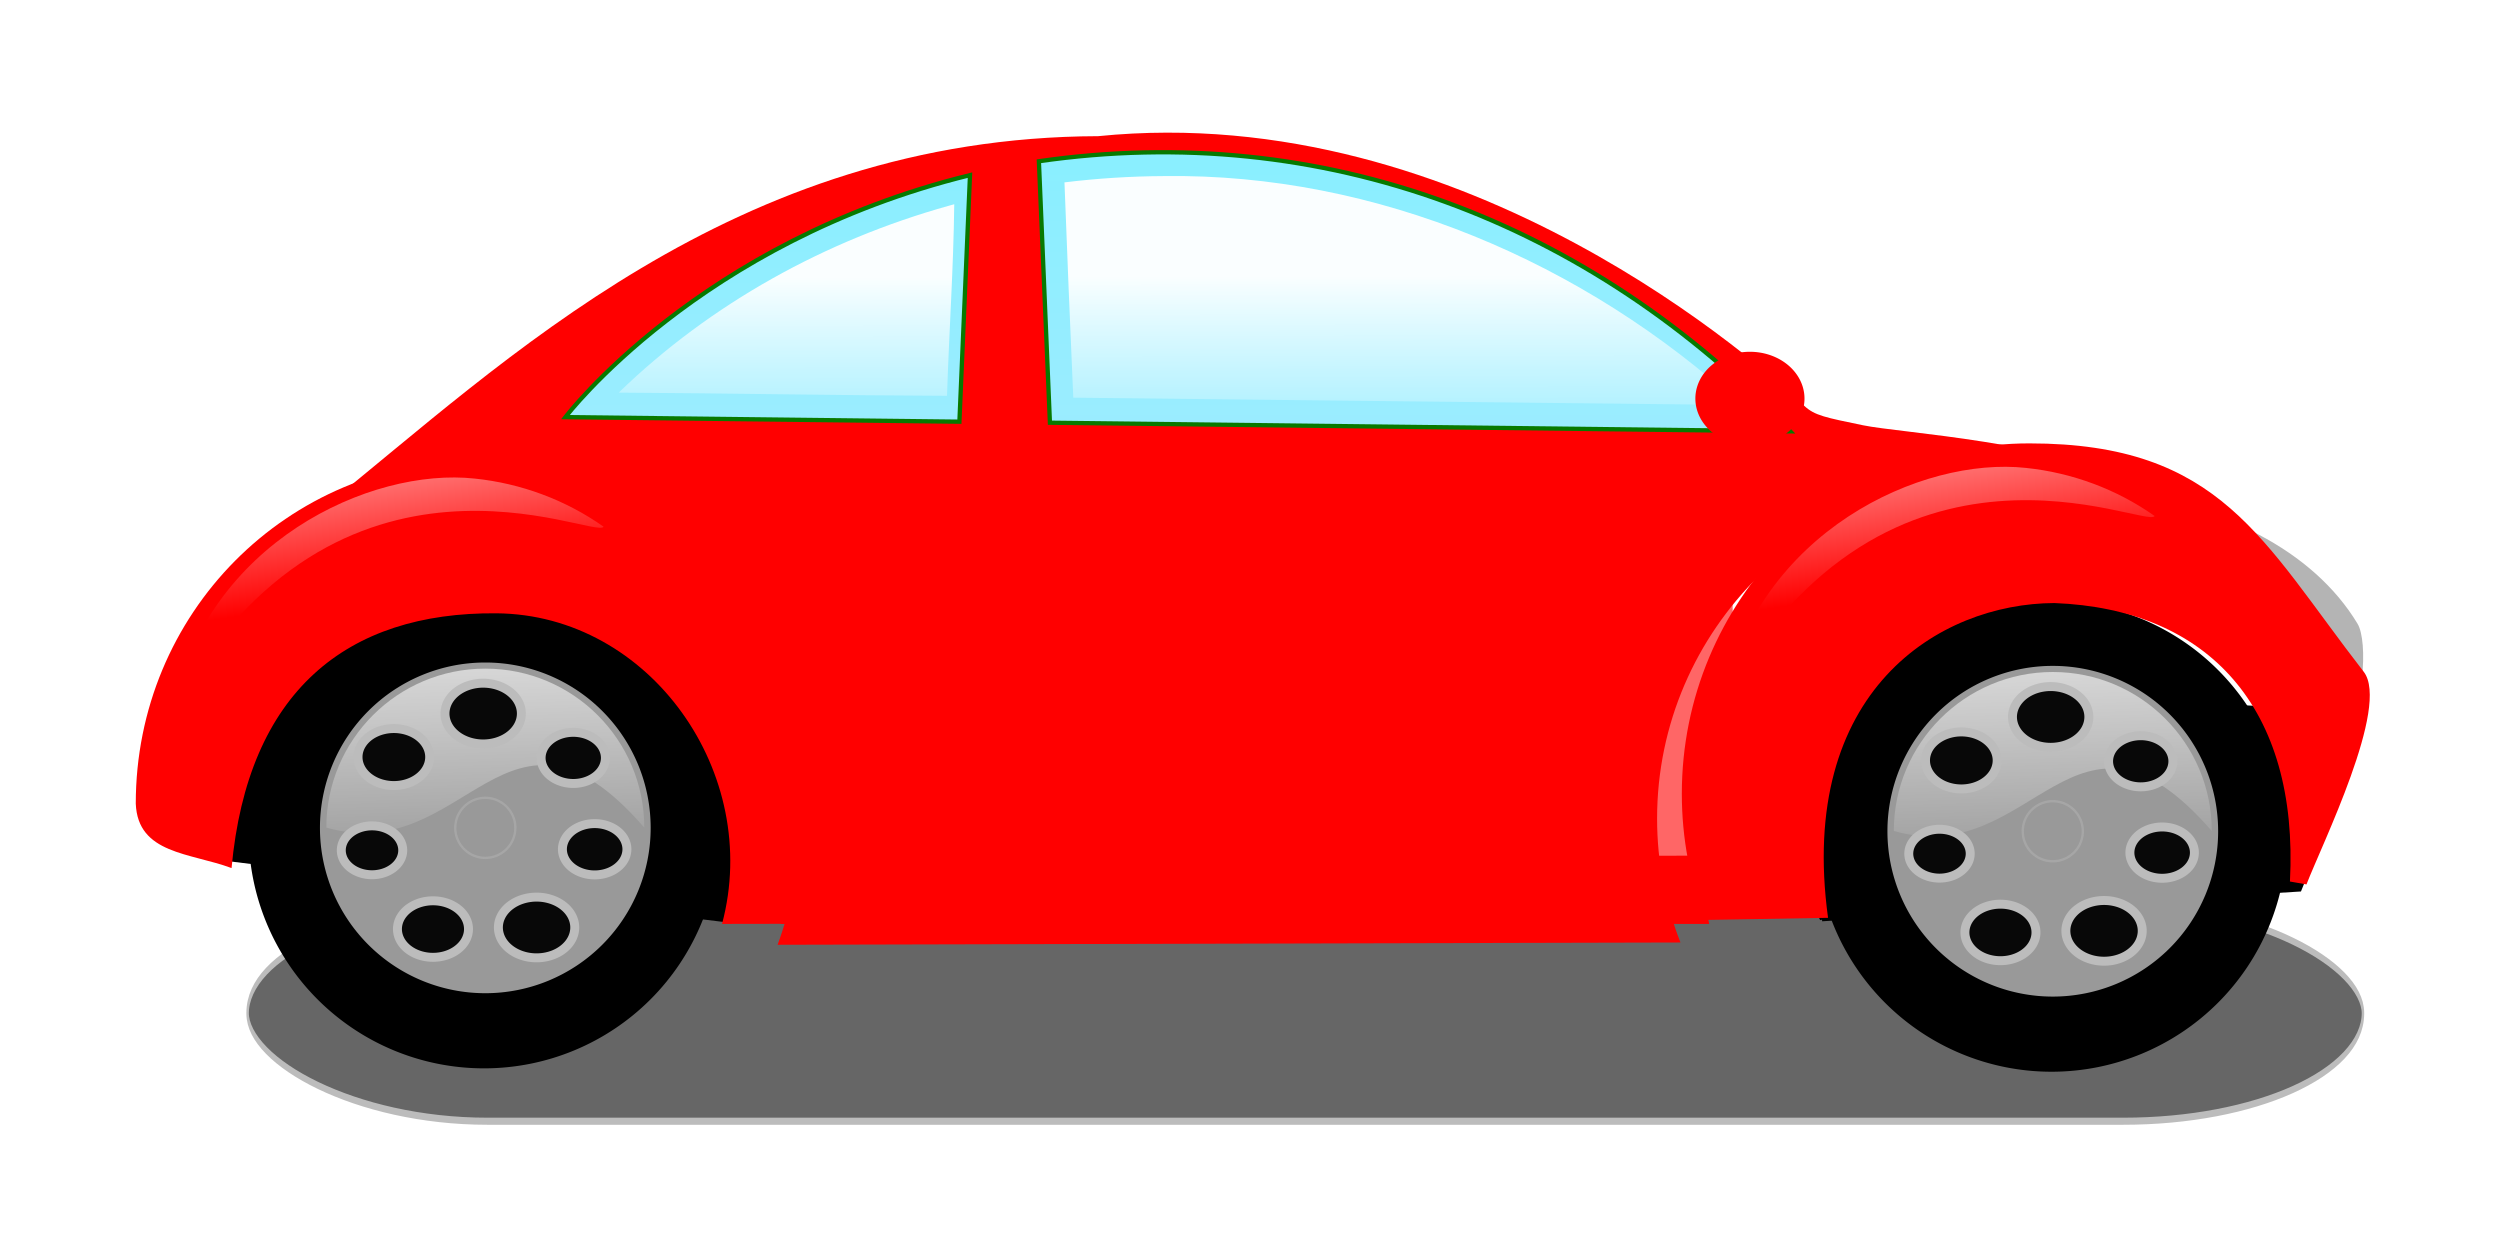
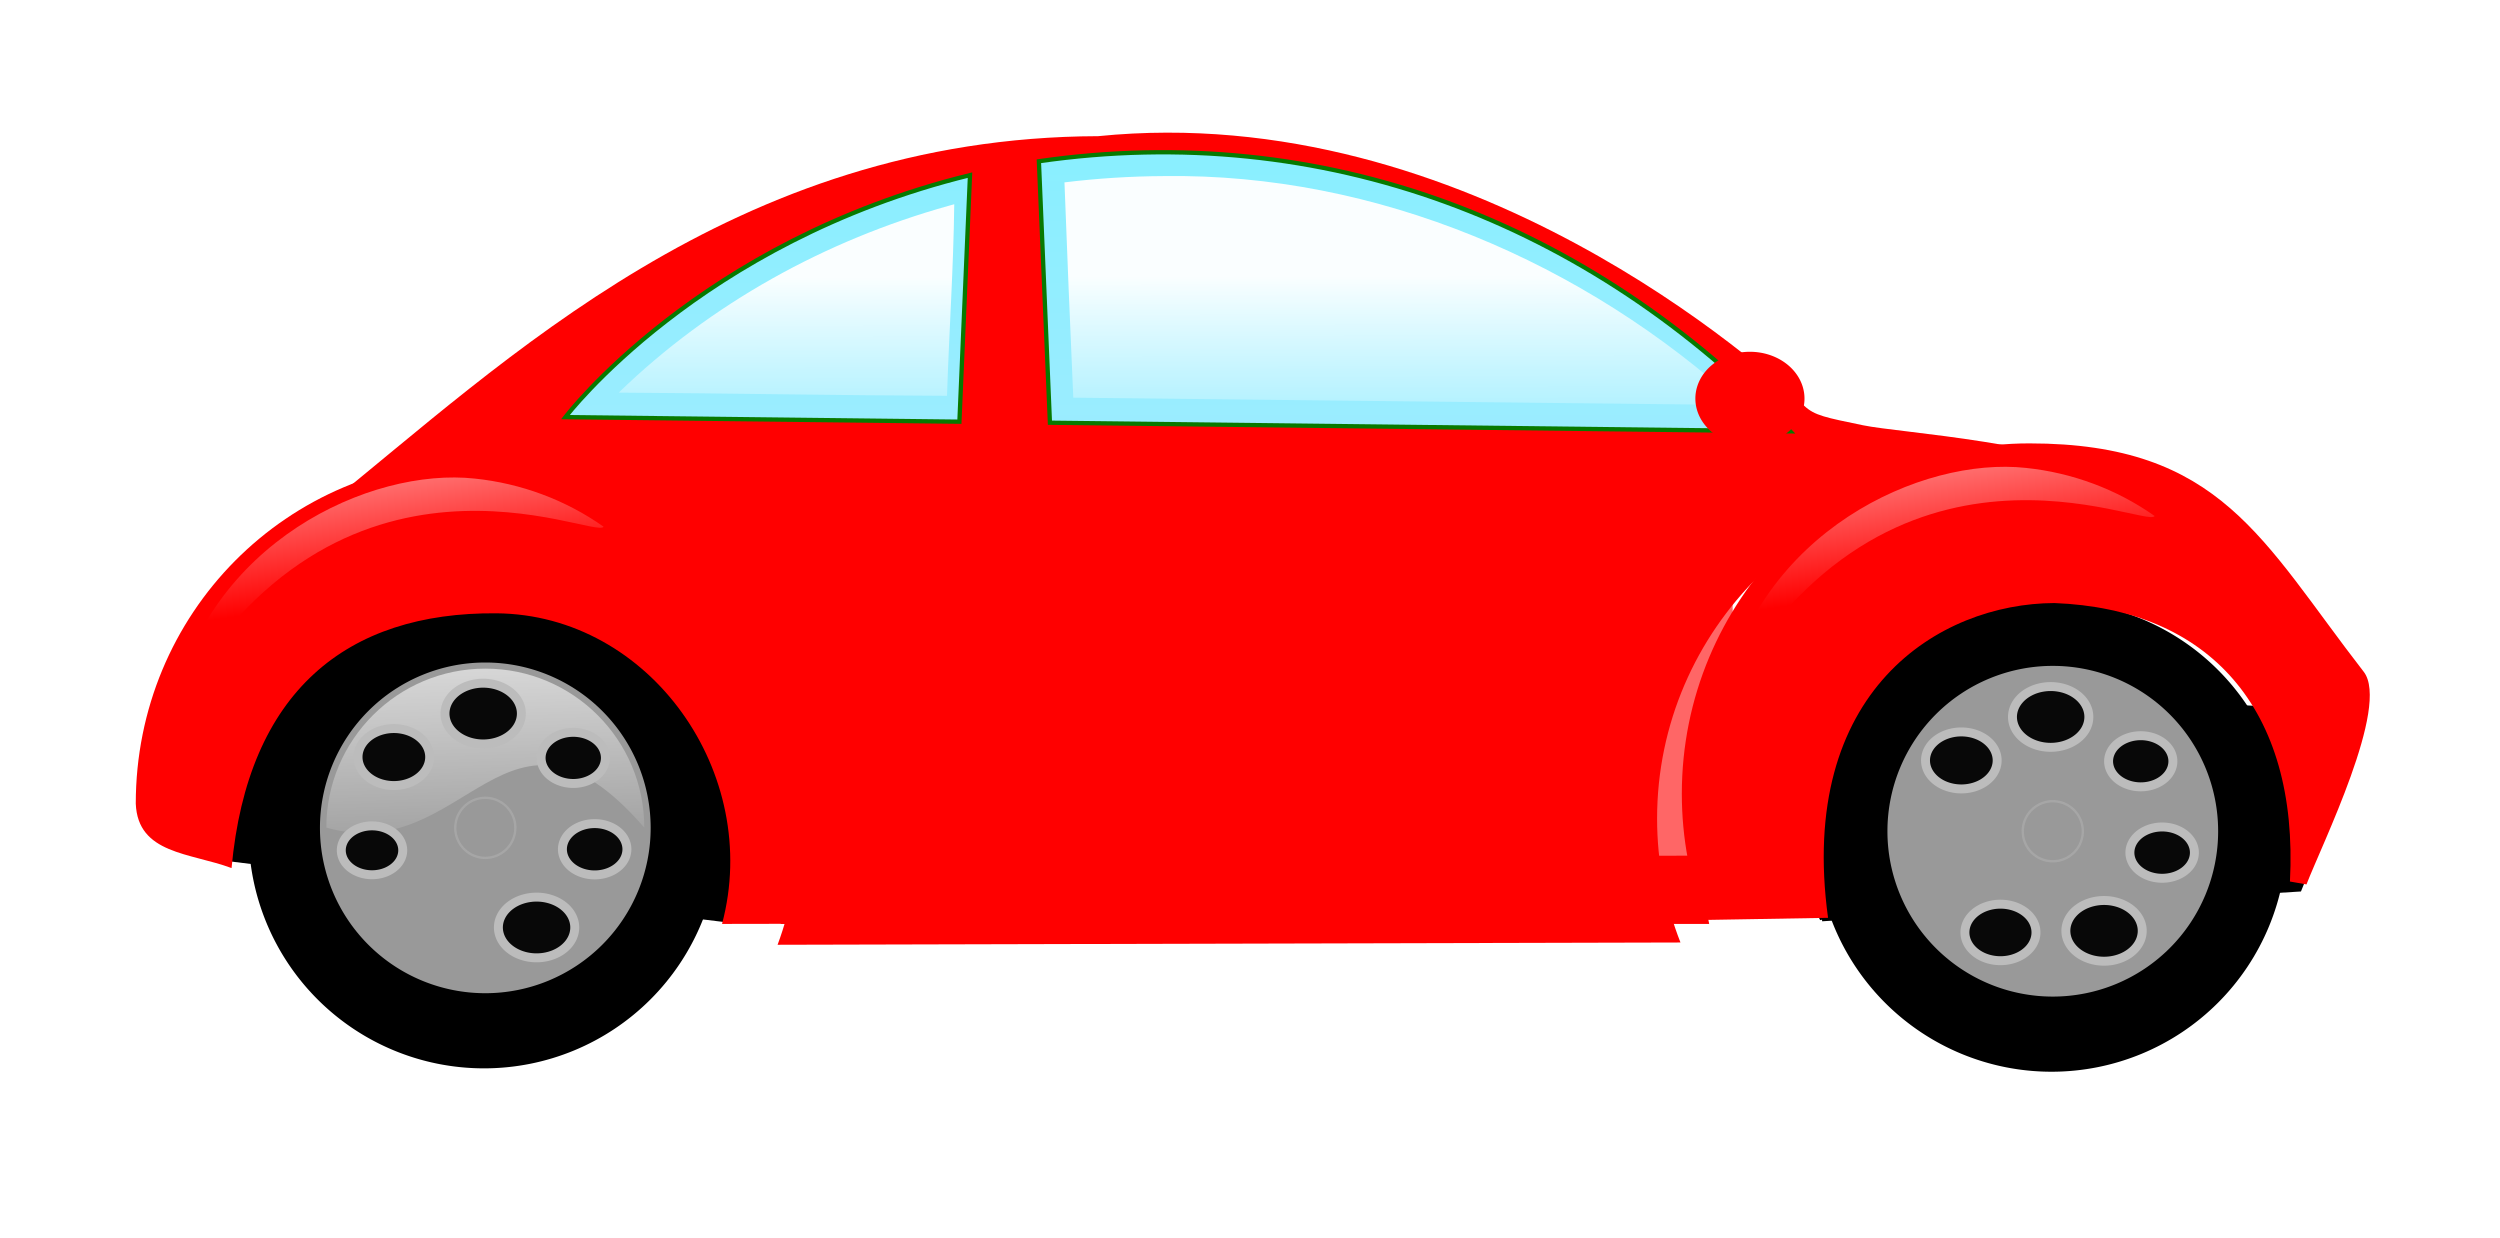
<svg xmlns="http://www.w3.org/2000/svg" xmlns:xlink="http://www.w3.org/1999/xlink" width="597.347" height="295.816">
  <title>white bug</title>
  <defs>
    <linearGradient id="linearGradient6250">
      <stop offset="0" id="stop6252" stop-color="#bcbcbc" />
      <stop offset="1" id="stop6254" stop-opacity="0" stop-color="#bcbcbc" />
    </linearGradient>
    <linearGradient id="linearGradient5247">
      <stop offset="0" id="stop5249" stop-color="#ffffff" />
      <stop offset="1" id="stop5251" stop-opacity="0" stop-color="#ffffff" />
    </linearGradient>
    <linearGradient id="linearGradient5234">
      <stop offset="0" id="stop5236" stop-color="#000000" />
      <stop id="stop5242" offset="0.813" stop-color="#3c3c3c" />
      <stop offset="1" id="stop5238" stop-color="#000000" />
    </linearGradient>
    <linearGradient id="linearGradient28588">
      <stop offset="0" id="stop28590" stop-color="#ffffff" />
      <stop offset="1" id="stop28592" stop-opacity="0" stop-color="#ffffff" />
    </linearGradient>
    <linearGradient id="linearGradient16120">
      <stop offset="0" id="stop16122" stop-color="#ffffff" />
      <stop offset="1" id="stop16124" stop-opacity="0" stop-color="#ffffff" />
    </linearGradient>
    <linearGradient id="linearGradient14136">
      <stop offset="0" id="stop14138" stop-color="#9eecff" />
      <stop offset="1" id="stop14140" stop-color="#87efff" />
    </linearGradient>
    <linearGradient xlink:href="#linearGradient16120" id="linearGradient24487" x1="0.291" y1="-0.185" x2="0.464" y2="0.617" />
    <linearGradient xlink:href="#linearGradient16120" id="linearGradient24490" x1="0.291" y1="-0.185" x2="0.464" y2="0.617" />
    <linearGradient xlink:href="#linearGradient14136" id="linearGradient24498" x1="0.525" y1="1.138" x2="0.522" y2="0.004" />
    <linearGradient xlink:href="#linearGradient28588" id="linearGradient3252" x1="0.534" y1="0.442" x2="0.542" y2="1.217" />
    <radialGradient xlink:href="#linearGradient5234" id="radialGradient8290" gradientUnits="userSpaceOnUse" cx="173.108" cy="532.029" fx="173.108" fy="532.029" r="61.067" />
    <linearGradient xlink:href="#linearGradient5247" id="linearGradient8292" x1="0.21" y1="-0.636" x2="0.29" y2="1" />
    <linearGradient xlink:href="#linearGradient6250" id="linearGradient8294" x1="0.84" y1="Infinity" x2="0.319" y2="-Infinity" />
    <linearGradient xlink:href="#linearGradient6250" id="linearGradient8304" x1="0.84" y1="Infinity" x2="0.319" y2="-Infinity" />
    <linearGradient xlink:href="#linearGradient6250" id="linearGradient8306" x1="0.84" y1="Infinity" x2="0.319" y2="-Infinity" />
    <radialGradient xlink:href="#linearGradient16120" id="radialGradient8308" gradientUnits="userSpaceOnUse" cx="177.85" cy="532.736" fx="177.85" fy="532.736" r="8.09" />
    <radialGradient xlink:href="#linearGradient5234" id="radialGradient8338" gradientUnits="userSpaceOnUse" cx="173.108" cy="532.029" fx="173.108" fy="532.029" r="61.067" />
    <linearGradient xlink:href="#linearGradient5247" id="linearGradient8340" x1="0.21" y1="-0.636" x2="0.29" y2="1" />
    <linearGradient xlink:href="#linearGradient6250" id="linearGradient8342" x1="0.84" y1="Infinity" x2="0.319" y2="-Infinity" />
    <linearGradient xlink:href="#linearGradient6250" id="linearGradient8352" x1="0.84" y1="Infinity" x2="0.319" y2="-Infinity" />
    <linearGradient xlink:href="#linearGradient6250" id="linearGradient8354" x1="0.84" y1="Infinity" x2="0.319" y2="-Infinity" />
    <radialGradient xlink:href="#linearGradient16120" id="radialGradient8356" gradientUnits="userSpaceOnUse" cx="177.85" cy="532.736" fx="177.85" fy="532.736" r="8.09" />
    <filter x="-0.018" width="1.036" y="-0.487" height="1.975" id="filter13283">
      <feGaussianBlur stdDeviation="4.544" id="feGaussianBlur13285" />
    </filter>
    <linearGradient xlink:href="#linearGradient6250" id="svg_1" x1="0.16" y1="-Infinity" x2="0.681" y2="Infinity" />
    <linearGradient xlink:href="#linearGradient6250" id="svg_2" x1="0.16" y1="-Infinity" x2="0.681" y2="Infinity" />
    <linearGradient xlink:href="#linearGradient6250" id="svg_3" x1="0.16" y1="-Infinity" x2="0.681" y2="Infinity" />
    <linearGradient xlink:href="#linearGradient6250" id="svg_4" x1="0.16" y1="-Infinity" x2="0.681" y2="Infinity" />
    <linearGradient xlink:href="#linearGradient6250" id="svg_5" x1="0.16" y1="-Infinity" x2="0.681" y2="Infinity" />
    <linearGradient xlink:href="#linearGradient6250" id="svg_6" x1="0.16" y1="-Infinity" x2="0.681" y2="Infinity" />
    <linearGradient xlink:href="#linearGradient6250" id="svg_7" x1="0.16" y1="-Infinity" x2="0.681" y2="Infinity" />
    <linearGradient xlink:href="#linearGradient6250" id="svg_8" x1="0.16" y1="-Infinity" x2="0.681" y2="Infinity" />
  </defs>
  <g>
    <title>Layer 1</title>
    <g id="layer1">
      <g id="g2329">
-         <rect rx="57.77" ry="9.144" transform="matrix(0.992,0,0,2.822,20.732,-862.742) " y="382.368" x="38.742" height="18.287" width="509.515" id="rect9337" filter="url(#filter13283)" stroke-dashoffset="0" stroke-miterlimit="4" stroke-width="0.6" stroke="#bcbcbc" fill-rule="evenodd" fill="#666666" />
        <path d="m435.35,219.633l114.092,-7.105l3.559,-8.813l-13.954,-34.55l-104.686,-5.552c0.33,18.674 0.659,-21.842 0.989,56.021z" id="path8312" stroke-width="1px" stroke="#000000" fill-rule="evenodd" fill="#000000" />
        <path id="path4342" d="m262.396,32.536c-87.349,0.263 -141.954,54.181 -185.012,88.679c9.409,-3.655 19.658,-5.651 30.376,-5.651c45.854,0 83.07,36.737 83.07,82.016c0,9.892 -1.778,19.38 -5.033,28.164l215.733,-0.545c-3.604,-9.184 -5.587,-19.175 -5.587,-29.612c0,-45.278 37.216,-82.016 83.07,-82.016c16.229,0 31.373,4.609 44.171,12.564c-5.069,-4.402 -9.976,-8.167 -14.14,-10.571c-17.253,-9.963 -54.926,-12.087 -63.898,-13.95c-8.875,-1.843 -11.555,-2.302 -14.05,-4.655c-9.26,-8.735 -80.399,-73.323 -168.701,-64.423z" stroke-width="1px" fill-rule="evenodd" fill="#ff0000" />
        <path id="path12136" d="m196.224,205.01l208.919,-0.563l3.247,16.315l-221.909,0l9.742,-15.752z" stroke-dashoffset="0" stroke-miterlimit="4" marker-end="none" marker-mid="none" marker-start="none" stroke-width="1px" fill-rule="evenodd" fill="#ff0000" />
-         <path id="path2371" d="m504.476,117.728c20.916,18.653 39.156,38.854 54.253,60.374c6.336,-8.031 7.105,-24.868 4.585,-29.057c-10.589,-17.596 -32.842,-28.802 -58.837,-31.317z" stroke-width="1.909px" fill-rule="evenodd" fill="#b3b3b3" opacity="0.992" />
        <path id="path16188" d="m397.673,116.596c-0.135,0.071 -0.27,0.142 -0.405,0.213c-13.434,7.126 -25.344,19.954 -36.306,34.051c-0.148,0.365 -1.483,2.036 -2.274,3.132c-0.903,0.754 -1.971,1.759 -3.258,3.104c13.151,2.037 28.33,16.077 32.151,31.902c1.438,5.746 2.02,11.817 1.892,17.855c31.284,-0.034 62.535,-2.256 93.809,-2.937c1.271,-13.875 7.536,-25.994 14.774,-36.043c2.268,-3.326 5.009,-6.19 7.002,-9.766c0.469,-1.087 0.067,-2.463 -0.382,-3.271c0.35,-0.054 -0.033,0.156 -2.981,-0.819c-7.566,-2.353 -15.859,-0.832 -20.058,-11.841c-0.339,-0.889 4.393,11.1 3.74,11.087c-25.372,-0.505 -49.302,-1.224 -71.231,-1.483c-0.111,-0.001 -0.454,-30 -0.66,-37.537c-0.684,-0.048 -4.622,0.903 -5.078,1.023c-0.056,0.71 -0.93,36.201 -1.26,36.179c-12.901,-0.845 -25.812,-0.388 -39.942,-0.389c0.519,-0.63 0.973,-1.386 1.337,-2.307c3.729,-9.45 17.776,-24.18 29.131,-32.152z" stroke-width="1px" fill-rule="evenodd" fill="#ff0000" opacity="0.6" />
        <path id="path8310" d="m51.504,204.897l121.002,14.845l6.278,-15.416l-14.269,-35.97l-103.308,-5.139l-9.703,41.679z" stroke-width="1px" stroke="#000000" fill-rule="evenodd" fill="#000000" />
        <g transform="matrix(0.921,0,0,0.921,-0.879,-44.496) " id="g8277">
          <path id="path3292" d="m187.596,264.413a61.067,61.067 0 1 1 -122.134,0a61.067,61.067 0 1 1 122.134,0z" stroke-dashoffset="0" stroke-miterlimit="4" marker-end="none" marker-mid="none" marker-start="none" stroke-width="11.4" fill-rule="evenodd" fill="url(#radialGradient8290)" />
          <path d="m169.758,263.087a42.898,42.898 0 1 1 -85.797,0a42.898,42.898 0 1 1 85.797,0z" id="path3294" stroke-dashoffset="0" stroke-miterlimit="4" marker-end="none" marker-mid="none" marker-start="none" stroke-width="11.4" fill-rule="evenodd" fill="#999999" />
          <path d="m168.101,263.019c-35.795,-41.178 -46.059,10.369 -82.482,0c0,-22.765 18.476,-41.241 41.241,-41.241c22.765,0 41.241,18.476 41.241,41.241z" id="path5244" stroke-dashoffset="0" stroke-miterlimit="4" marker-end="none" marker-mid="none" marker-start="none" stroke-width="11.4" fill-rule="evenodd" fill="url(#linearGradient8292)" />
          <path d="m108.034,251.001a4.898,3.896 0 1 1 -9.797,-12.565a4.898,3.896 0 1 1 9.797,12.565z" id="path6262" stroke-dashoffset="0" stroke-miterlimit="4" marker-end="none" marker-mid="none" marker-start="none" stroke-width="2.321" stroke="url(#linearGradient8294)" fill-rule="evenodd" fill="#080808" />
          <path id="path6266" d="m124.395,241.17a-1.916,-1.524 0 1 1 3.831,-15.465a-1.916,-1.524 0 1 1 -3.831,15.465z" stroke-dashoffset="0" stroke-miterlimit="4" marker-end="none" marker-mid="none" marker-start="none" stroke-width="2.321" stroke="url(#svg_8)" fill-rule="evenodd" fill="#080808" />
          <path d="m142.4,248.175a-7.279,-5.79 0 1 1 14.558,-6.475a-7.279,-5.79 0 1 1 -14.558,6.475z" id="path6270" stroke-dashoffset="0" stroke-miterlimit="4" marker-end="none" marker-mid="none" marker-start="none" stroke-width="2.321" stroke="url(#svg_7)" fill-rule="evenodd" fill="#080808" />
          <path id="path6274" d="m148.005,265.291a-7.229,-5.75 0 1 1 14.457,6.696a-7.229,-5.75 0 1 1 -14.457,-6.696z" stroke-dashoffset="0" stroke-miterlimit="4" marker-end="none" marker-mid="none" marker-start="none" stroke-width="2.321" stroke="url(#svg_6)" fill-rule="evenodd" fill="#080808" />
          <path d="m138.183,281.215a-1.978,-1.573 0 1 1 3.956,15.434a-1.978,-1.573 0 1 1 -3.956,-15.434z" id="path6278" stroke-dashoffset="0" stroke-miterlimit="4" marker-end="none" marker-mid="none" marker-start="none" stroke-width="2.321" stroke="url(#svg_5)" fill-rule="evenodd" fill="#080808" />
-           <path id="path6282" d="m118.426,283.259a5.142,4.091 0 1 1 -10.285,12.168a5.142,4.091 0 1 1 10.285,-12.168z" stroke-dashoffset="0" stroke-miterlimit="4" marker-end="none" marker-mid="none" marker-start="none" stroke-width="2.321" stroke="url(#linearGradient8304)" fill-rule="evenodd" fill="#080808" />
          <path id="path6288" d="m105.429,269.218a7.96,6.332 0 1 1 -15.921,-0.61a7.96,6.332 0 1 1 15.921,0.61z" stroke-dashoffset="0" stroke-miterlimit="4" marker-end="none" marker-mid="none" marker-start="none" stroke-width="2.321" stroke="url(#linearGradient8306)" fill-rule="evenodd" fill="#080808" />
          <path id="path6329" d="m134.65,263.087a7.79,7.79 0 1 1 -15.581,0a7.79,7.79 0 1 1 15.581,0z" stroke-dashoffset="0" stroke-miterlimit="4" marker-end="none" marker-mid="none" marker-start="none" stroke-width="0.6" stroke="#bcbcbc" fill-rule="evenodd" fill="url(#radialGradient8308)" opacity="0.377" />
        </g>
        <path id="path2378" d="m114.232,109.987c-45.854,0 -81.792,36.753 -81.792,82.031c0.487,12.077 12.985,11.709 22.887,15.398c3.869,-42.183 27.492,-61.192 63.335,-60.872c36.698,0.32 63.468,38.271 53.863,74.217l19.129,-0.035c3.592,-9.171 5.633,-18.289 5.633,-28.707c0,-45.278 -37.201,-82.031 -83.055,-82.031z" stroke-dashoffset="0" stroke-miterlimit="4" marker-end="none" marker-mid="none" marker-start="none" stroke-width="2.9" fill-rule="nonzero" fill="#ff0000" />
        <g id="g8314" transform="matrix(0.921,0,0,0.921,373.653,-43.689) ">
          <path d="m187.596,264.413a61.067,61.067 0 1 1 -122.134,0a61.067,61.067 0 1 1 122.134,0z" id="path8316" stroke-dashoffset="0" stroke-miterlimit="4" marker-end="none" marker-mid="none" marker-start="none" stroke-width="11.4" fill-rule="evenodd" fill="url(#radialGradient8338)" />
          <path id="path8318" d="m169.758,263.087a42.898,42.898 0 1 1 -85.797,0a42.898,42.898 0 1 1 85.797,0z" stroke-dashoffset="0" stroke-miterlimit="4" marker-end="none" marker-mid="none" marker-start="none" stroke-width="11.4" fill-rule="evenodd" fill="#999999" />
-           <path id="path8320" d="m168.101,263.019c-35.795,-41.178 -46.059,10.369 -82.482,0c0,-22.765 18.476,-41.241 41.241,-41.241c22.765,0 41.241,18.476 41.241,41.241z" stroke-dashoffset="0" stroke-miterlimit="4" marker-end="none" marker-mid="none" marker-start="none" stroke-width="11.4" fill-rule="evenodd" fill="url(#linearGradient8340)" />
          <path id="path8322" d="m108.034,251.001a4.898,3.896 0 1 1 -9.797,-12.565a4.898,3.896 0 1 1 9.797,12.565z" stroke-dashoffset="0" stroke-miterlimit="4" marker-end="none" marker-mid="none" marker-start="none" stroke-width="2.321" stroke="url(#linearGradient8342)" fill-rule="evenodd" fill="#080808" />
          <path d="m124.395,241.17a-1.916,-1.524 0 1 1 3.831,-15.465a-1.916,-1.524 0 1 1 -3.831,15.465z" id="path8324" stroke-dashoffset="0" stroke-miterlimit="4" marker-end="none" marker-mid="none" marker-start="none" stroke-width="2.321" stroke="url(#svg_4)" fill-rule="evenodd" fill="#080808" />
          <path id="path8326" d="m142.4,248.175a-7.279,-5.79 0 1 1 14.558,-6.475a-7.279,-5.79 0 1 1 -14.558,6.475z" stroke-dashoffset="0" stroke-miterlimit="4" marker-end="none" marker-mid="none" marker-start="none" stroke-width="2.321" stroke="url(#svg_3)" fill-rule="evenodd" fill="#080808" />
          <path d="m148.005,265.291a-7.229,-5.75 0 1 1 14.457,6.696a-7.229,-5.75 0 1 1 -14.457,-6.696z" id="path8328" stroke-dashoffset="0" stroke-miterlimit="4" marker-end="none" marker-mid="none" marker-start="none" stroke-width="2.321" stroke="url(#svg_2)" fill-rule="evenodd" fill="#080808" />
          <path id="path8330" d="m138.183,281.215a-1.978,-1.573 0 1 1 3.956,15.434a-1.978,-1.573 0 1 1 -3.956,-15.434z" stroke-dashoffset="0" stroke-miterlimit="4" marker-end="none" marker-mid="none" marker-start="none" stroke-width="2.321" stroke="url(#svg_1)" fill-rule="evenodd" fill="#080808" />
          <path d="m118.426,283.259a5.142,4.091 0 1 1 -10.285,12.168a5.142,4.091 0 1 1 10.285,-12.168z" id="path8332" stroke-dashoffset="0" stroke-miterlimit="4" marker-end="none" marker-mid="none" marker-start="none" stroke-width="2.321" stroke="url(#linearGradient8352)" fill-rule="evenodd" fill="#080808" />
-           <path d="m105.429,269.218a7.96,6.332 0 1 1 -15.921,-0.61a7.96,6.332 0 1 1 15.921,0.61z" id="path8334" stroke-dashoffset="0" stroke-miterlimit="4" marker-end="none" marker-mid="none" marker-start="none" stroke-width="2.321" stroke="url(#linearGradient8354)" fill-rule="evenodd" fill="#080808" />
          <path d="m134.65,263.087a7.79,7.79 0 1 1 -15.581,0a7.79,7.79 0 1 1 15.581,0z" id="path8336" stroke-dashoffset="0" stroke-miterlimit="4" marker-end="none" marker-mid="none" marker-start="none" stroke-width="0.6" stroke="#bcbcbc" fill-rule="evenodd" fill="url(#radialGradient8356)" opacity="0.377" />
        </g>
        <path d="m484.909,105.942c45.854,0 55.593,23.273 79.875,54.568c6.369,8.209 -10.083,41.453 -13.675,50.812l-3.953,-0.693c2.167,-41.411 -19.438,-65.132 -56.284,-66.537c-27.544,0.106 -61.494,20.967 -54.08,75.211l-29.381,0.509c-3.592,-9.359 -5.557,-19.524 -5.557,-30.155c0,-46.207 37.201,-83.714 83.055,-83.714z" id="path3357" stroke-dashoffset="0" stroke-miterlimit="4" marker-end="none" marker-mid="none" marker-start="none" stroke-width="2.9" fill-rule="nonzero" fill="#ff0000" />
        <path id="path4328" d="m248.231,38.528l2.636,62.477l176.894,2.055c-48.141,-50.344 -111.827,-74.313 -179.53,-64.532zm-16.461,3.316c-64.868,15.908 -96.67,57.822 -96.67,57.822l94.139,1.09l2.531,-58.912z" stroke-miterlimit="4" stroke-width="1.026" stroke="#087900" fill-rule="evenodd" fill="url(#linearGradient24498)" />
        <path id="path16269" d="m278.108,42.074c-7.942,0.041 -15.882,0.542 -23.766,1.504c0.646,17.15 1.347,34.299 2.106,51.445c53.149,0.61 106.298,1.178 159.447,1.764c-37.388,-34.151 -86.977,-55.419 -137.786,-54.713zm-51.522,7.124c-29.29,8.2 -56.802,23.323 -78.747,44.614c26.147,0.145 52.291,0.671 78.439,0.761c0.493,-15.261 1.544,-30.502 1.729,-45.773c-0.474,0.133 -0.947,0.265 -1.421,0.398z" stroke-miterlimit="4" stroke-width="2.1" fill-rule="evenodd" fill="url(#linearGradient3252)" opacity="0.958" />
        <path d="m431.163,95.234a13.036,11.179 0 1 1 -26.073,0a13.036,11.179 0 1 1 26.073,0z" id="path4334" stroke-dashoffset="0" stroke-miterlimit="4" marker-end="none" marker-mid="none" marker-start="none" stroke-width="2.9" fill-rule="nonzero" fill="#ff0000" />
        <path id="path15113" d="m113.486,114.357c-24.949,-2.738 -64.169,15.236 -72.433,55.443c39.708,-71.289 101.348,-40.654 103.164,-43.955c-9.146,-6.444 -19.784,-10.347 -30.731,-11.488z" stroke-dashoffset="0" stroke-miterlimit="4" marker-end="none" marker-mid="none" marker-start="none" stroke-width="2.9" fill-rule="nonzero" fill="url(#linearGradient24490)" opacity="0.969" />
        <path d="m484.1,111.806c-24.949,-2.738 -64.169,15.236 -72.433,55.443c39.708,-71.289 101.348,-40.654 103.164,-43.955c-9.146,-6.444 -19.784,-10.347 -30.731,-11.488z" id="path16128" stroke-dashoffset="0" stroke-miterlimit="4" marker-end="none" marker-mid="none" marker-start="none" stroke-width="2.9" fill-rule="nonzero" fill="url(#linearGradient24487)" opacity="0.969" />
        <path id="path8360" d="m401.89,205.222c-38.053,1.196 -76.146,0.345 -114.216,0.76c-30.112,0.126 -60.528,-0.187 -90.451,0.646c-4.771,4.315 -0.091,3.794 4.478,3.489c67.241,-0.364 134.483,-0.02 201.725,-0.144c-0.575,-1.133 0.348,-4.784 -1.535,-4.752z" stroke-dashoffset="0" stroke-miterlimit="4" marker-end="none" marker-mid="none" marker-start="none" stroke-width="1px" fill-rule="evenodd" fill="#ff0000" opacity="0.155" />
      </g>
    </g>
  </g>
</svg>